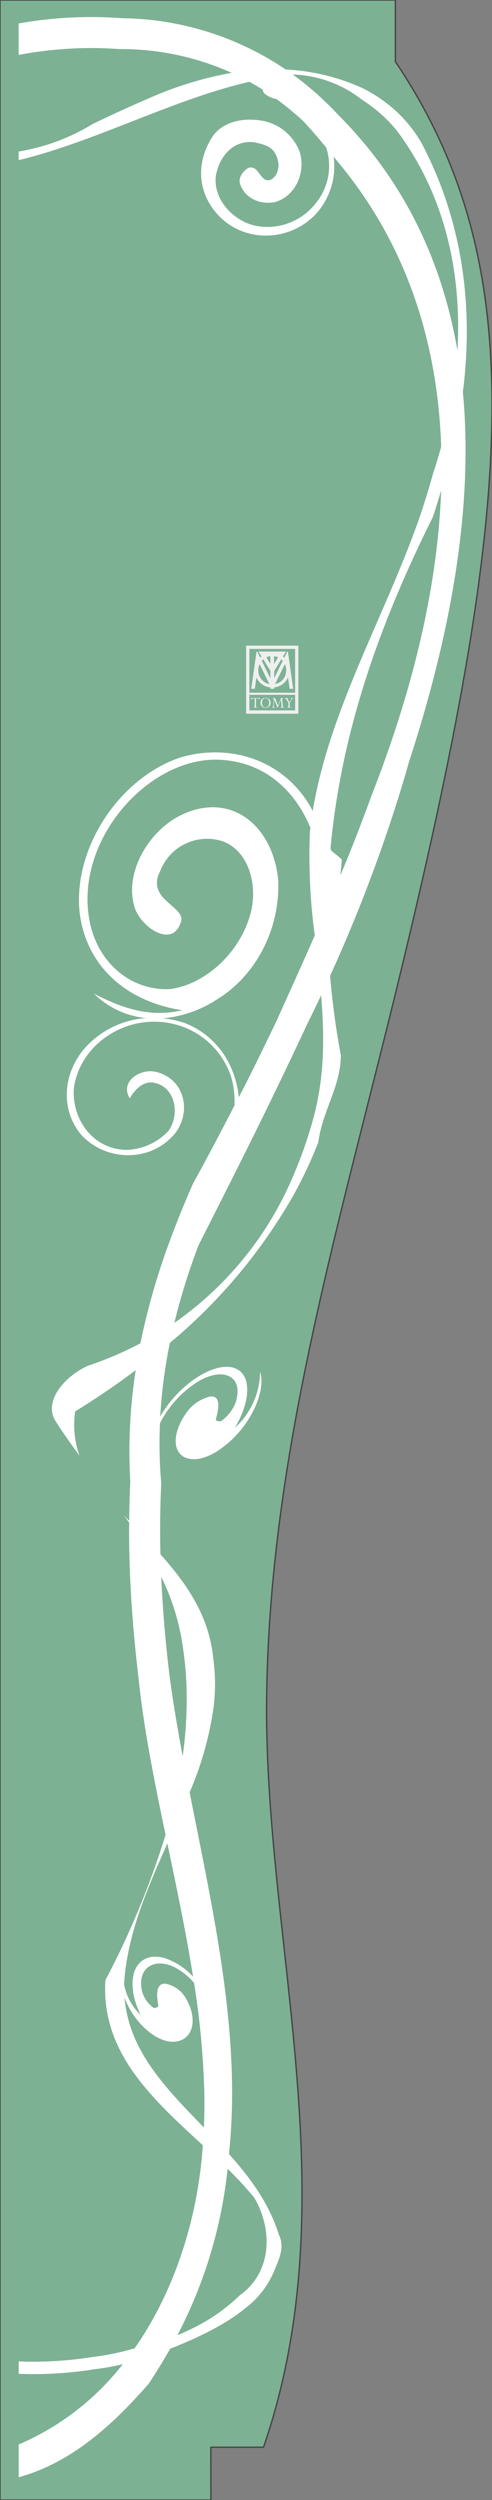
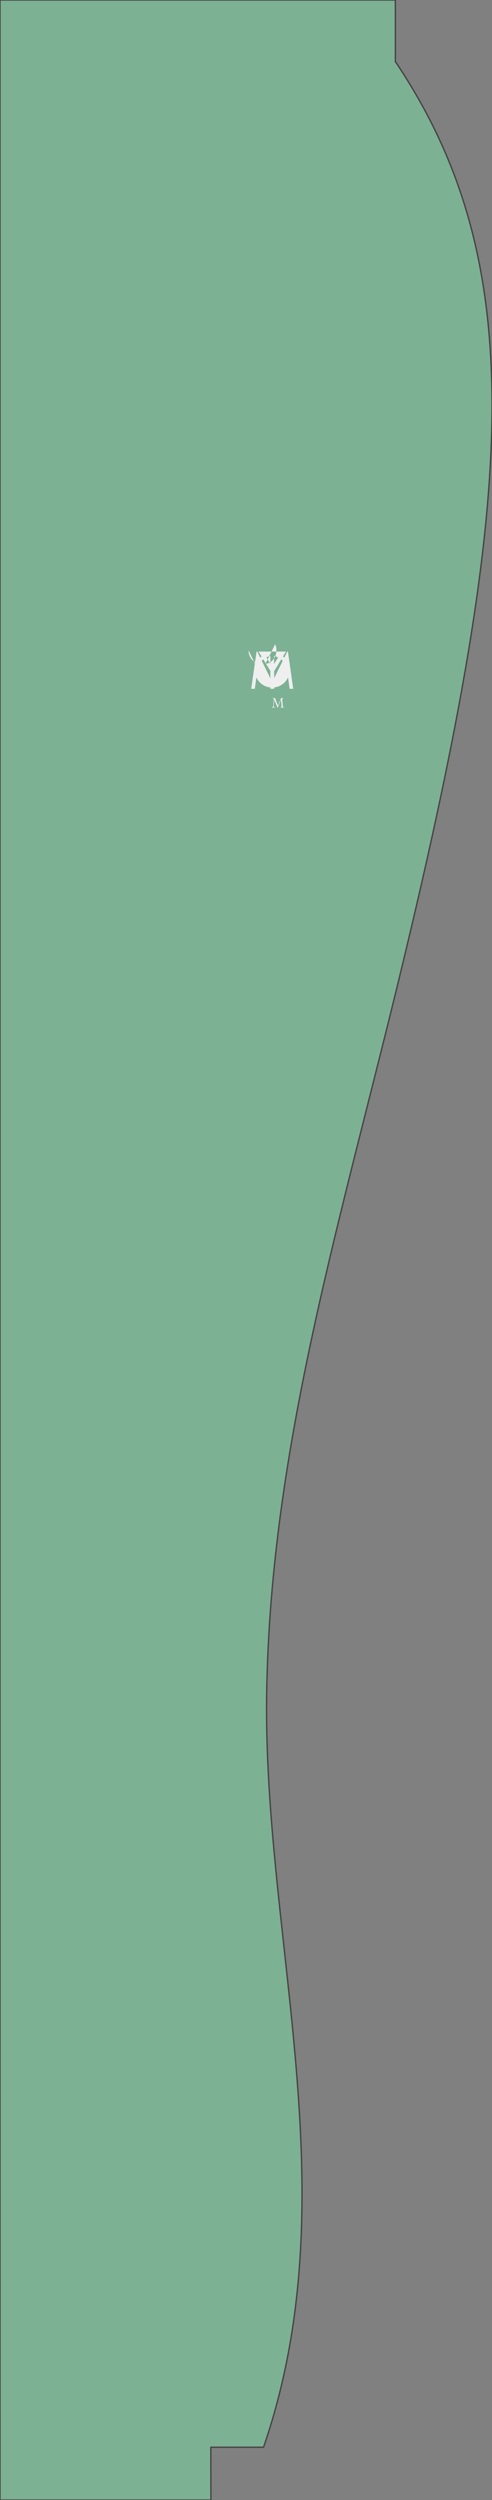
<svg xmlns="http://www.w3.org/2000/svg" width="100" height="507.13" viewBox="0 0 100 507.13">
  <rect x="0" y="0" width="100" height="507.13" fill="#808080" stroke="none" />
  <defs>
    <clipPath id="clip-design_vine">
      <rect width="100" height="507.13" />
    </clipPath>
  </defs>
  <g id="design_vine" clip-path="url(#clip-design_vine)">
    <g id="グループ_434" data-name="グループ 434" transform="translate(-486.897 -275.53)">
      <path id="パス_10441" data-name="パス 10441" d="M93.678,235.294c23.1-95.718,25.954-142.612-1.423-183.27V39.53H11.9V546.66H54.766l-.017-10.713H65.462c17.639-51.188-.2-103.27.643-153.232.831-49.982,15.237-96.234,27.573-147.421" transform="translate(475 236)" fill="#7db194" />
-       <path id="パス_10442" data-name="パス 10442" d="M94.636,65.825A27.631,27.631,0,0,0,89.358,59.3a29.558,29.558,0,0,0-6.713-4.562,43.012,43.012,0,0,0-15.59-3.766,60.6,60.6,0,0,0-33.34-10.4,82.362,82.362,0,0,0-10.956-.1,84.29,84.29,0,0,0-9.972,1.167v6.377a80.492,80.492,0,0,1,10.278-1.261,76.507,76.507,0,0,1,10.087.077,54.884,54.884,0,0,1,22.934,4.822,72.9,72.9,0,0,0-17.32,5.384c-3.706,1.572-7.365,3.276-10.913,4.979a41.984,41.984,0,0,1-15.066,5.6v1.746C28.416,65.6,44.057,57.063,59.694,53.464c.929.511,1.849,1.065,2.743,1.636-.013.46.192.95,1.934,1.67.3.077.584.158.873.243a57.955,57.955,0,0,1,5.35,4.4c1.653,1.751,3.195,3.544,4.694,5.371A11.95,11.95,0,0,1,73.018,78.3a12.471,12.471,0,0,1-11.475,4.481c-4.882-.7-9.375-5.418-8.656-10.364.707-3.71,3.369-7.088,7.608-6.709,1.619.332,3.242.669,4.2,1.921,1.278,1.883,1.235,4.362-.413,5.576-1.644.9-2.262-.963-3.229-1.9a1.483,1.483,0,0,0-1.627-.341c-.984.609-1.981,1.832-1.678,3.075.933,3.118,4.179,4.409,7.126,3.834,4.247-1.184,6.283-6.108,5.043-10.155a10,10,0,0,0-7.416-6.309c-3.574-.682-7.816-.124-10.151,2.943-3.331,4.911-3.42,10.8.417,15.509,5.457,6.59,15.249,6.117,20.548.3A14.393,14.393,0,0,0,76.8,68.649c.149.2.319.388.469.584,14.572,17.226,20.689,37.4,21.4,58.267q-.722,2.632-1.589,5.218c-.771,2.769-1.61,5.533-2.534,8.315-7.007,20.4-18.5,39.376-21.988,60.342-5.06-9.729-16.02-14.01-26.874-10.854-12.234,4.051-21.958,18.27-20.489,31.615,1.593,11.927,10.875,18.2,20.859,19.654-6.82,1.661-12.775-.677-17.954-3.348a17.416,17.416,0,0,0,10.594,4.95,18.5,18.5,0,0,0-11.74,5.329c-5.065,5.065-5.951,12.856-1.542,18.24,4.988,5.589,14.47,5.9,19.415-.507,3.263-4.707,1.295-11.2-4.571-12.229-3.139-.426-6.867,2.2-4.894,5.452,1.108-1.883,2.794-3.578,4.945-3.165,4.3.809,5.342,6.347,2.952,9.737A12.185,12.185,0,0,1,34.7,270.13c-6.918-.094-11.254-6.428-10.67-12.685,1.35-8.932,10.836-15.083,20.191-12.868A16.263,16.263,0,0,1,56,255.378a18.063,18.063,0,0,1,.656,5.738c-2.743,5.329-5.546,10.636-8.455,15.9-1.636,3.727-3.2,7.535-4.626,11.395a140.839,140.839,0,0,0-6.04,20.957,72.936,72.936,0,0,1-10.8,4.6c-5.129,2.449-8.911,7.476-6.394,11.258,1.482,2.334,3.118,4.626,4.809,6.922a18.678,18.678,0,0,1-.877-8.971q6.421-3.942,12.306-8.357a107,107,0,0,0-1.1,22.653c-.136,2.628-.2,5.273-.222,7.919-.366-.4-.728-.78-1.09-1.167.362.5.728,1.018,1.086,1.529,0,.5-.021.988-.021,1.5,0,6.632.324,13.269.886,19.918q.428,4.977,1.018,9.955c1.048,10.223,3.212,20.974,5.512,31.939a170.751,170.751,0,0,1-12.229,29.489,26.835,26.835,0,0,0,1.014,9.3c2.854,9.712,10.93,16.941,18.789,24.19-.026.324-.047.66-.081.988-1.082,14.061-5.648,28.578-13.784,40.194a51.205,51.205,0,0,1-8.387,1.738,77.168,77.168,0,0,1-12.932.975c-.754,0-1.5-.034-2.245-.068v2.526c.737.021,1.474.055,2.219.06a78.889,78.889,0,0,0,13.307-1,51.169,51.169,0,0,0,5.627-1,53.48,53.48,0,0,1-21.153,16.276v6.645c10.7-2.943,19.023-10.508,26.44-18.989,1.568-2.351,3-4.711,4.336-7.058,5.346-2.134,11.02-4.754,15.279-8.23a18.289,18.289,0,0,0,6.04-7.987c.784-1.9,2.045-4.421.784-6.943-1.968-6.313-5.793-11.514-10.121-16.331.034-.435.085-.869.115-1.308a120.764,120.764,0,0,0,.481-13.622c-.371-19.343-4.8-39.15-8.613-58.463a66.568,66.568,0,0,0,4.9-17.477,37.994,37.994,0,0,0-.111-9.8c-.852-8.553-5.393-15.041-10.717-21-.038-1.644-.064-3.3-.064-4.933q0-4.735.226-9.448a93.076,93.076,0,0,1-.26-12.2,21.266,21.266,0,0,1,8.059-8.651c4.894-2.773,9.082-.9,7.292,4.524a8.376,8.376,0,0,1-2.884,3.663c-.349.149-1.146.009-1.107-.328.584-2.172,1.061-4.8-1.073-4.656a8.3,8.3,0,0,0-5.171,3.693c-2.581,3.842-2.526,7.51-.051,8.677,2.011.886,4.873.124,7.744-2.091,5.367-3.932,8.852-11.22,7.544-15.3a15.521,15.521,0,0,1-5.112,11.365c2.045-3.455,2.943-6.892,2.275-9.49-.818-2.684-3.331-3.518-6.73-2.347-4.174,1.487-8.345,5.38-10.734,9.584a102.234,102.234,0,0,1,1.959-14.951,109.642,109.642,0,0,0,25.051-29.834,87.656,87.656,0,0,0,5.129-10.9c.792-6.27,4.571-11.309,4.571-17.618a160,160,0,0,1-2.181-16.11A313.245,313.245,0,0,0,88.8,202.3q1.789-5.457,3.361-10.986c7.6-23.321,13.282-49.812,10.917-74.914,2.177-17.081.043-34.533-8.443-50.579m-34,416.8c3.774,6.291,3.774,15.1-2.862,19.82a37.353,37.353,0,0,1-9.6,6.717c-1.039.52-2.079.98-3.118,1.41a94.008,94.008,0,0,0,10.2-33.762,73.692,73.692,0,0,1,5.384,5.814M50.519,461.148q.083,3.668-.085,7.284c-5.759-5.934-11.48-11.71-14.351-18.857a26.149,26.149,0,0,1-1.781-7.552,15.63,15.63,0,0,0,5.158,7.148c2.394,1.861,4.886,2.364,6.747,1.372,2.292-1.295,2.624-4.758.622-8.2a5.976,5.976,0,0,0-4.324-3.092c-1.9.043-1.678,2.479-1.325,4.49.013.32-.711.507-1.005.4a6.2,6.2,0,0,1-2.287-3.242c-1.18-4.992,2.7-7.08,6.845-4.835a13.753,13.753,0,0,1,3.7,3.016,168.67,168.67,0,0,1,2.087,22.078M48.231,437.84a13.7,13.7,0,0,0-5.746-3.761c-2.939-.835-5.239.153-6.181,2.756-.792,2.5-.26,5.687,1.295,8.788a11.541,11.541,0,0,1-3.386-6.194c.567-9.908,4.63-19.288,8.8-28.608,1.878,8.928,3.783,17.993,5.222,27.019m-2.275-68.133a70.214,70.214,0,0,1,.984,11.237,83.872,83.872,0,0,1-.818,12.183c-1.039-5.567-1.985-11.092-2.7-16.54q-.588-4.913-1.01-9.8-.428-5.048-.647-10.07a47.667,47.667,0,0,1,4.2,12.992m.652-125.288a19.584,19.584,0,0,0-4.575-.975,23.96,23.96,0,0,0,11.147-3.9c7.855-4.826,12.681-14.18,12.366-23.965-.958-10.854-9.167-18.061-19.211-13.622-6.952,3.075-11.948,11.608-10.129,18.461.852,4.145,7.782,9.2,9.554,3.455,1.039-3.161-7.233-4.473-4.213-10.325a10.233,10.233,0,0,1,12.664-6.036c5.005,1.836,7.131,8.119,5.836,14.112-2.045,8.57-9.571,15.049-16.561,15.888-7.923.341-14.555-5.3-16.246-13.567-3.382-16.557,12.055-33.758,26.542-32.948,8.664.452,15.032,5.87,18.3,13.814-.034.264-.081.524-.111.792a120.673,120.673,0,0,0,.988,21.034c-2.569,5.848-5.192,11.637-7.8,17.388q-2.664,5.572-5.423,11.1c-.72,1.453-1.474,2.892-2.219,4.328-.635-6.394-4.281-12.4-10.9-15.028m25.8,20.2a86.672,86.672,0,0,1-3.846,10.8,68.991,68.991,0,0,1-24.148,29.792c.341-1.38.69-2.752,1.073-4.119,1.09-3.906,2.373-7.753,3.808-11.561,5.67-11.207,11.331-22.333,16.715-33.545,1.806-3.731,3.57-7.476,5.337-11.245.98-1.972,1.947-3.987,2.892-5.989.72,8.541.733,17.111-1.832,25.865m12-66.148q-2.109,5.814-4.434,11.573c-.592,1.478-1.214,2.939-1.815,4.413q.16-1.642.3-3.233c-.652-.575-1.342-1.146-2.083-1.734-.072-.149-.153-.294-.23-.452,2.13-23.3,9.725-45.118,20.813-67.3q.888-2.709,1.683-5.41c-.75,21.055-6.513,42.52-14.236,62.139m17.541-90.5c-3.007-17.418-10.338-33.885-24.22-47.789a64.163,64.163,0,0,0-8.843-7.9c-.132-.1-.268-.192-.4-.294a24,24,0,0,1,14.142,5.175,29.5,29.5,0,0,1,6.964,6.147c9.848,13.132,13.273,28.931,12.361,44.658" transform="translate(477.901 238.653)" fill="#fff" />
-       <path id="パス_10443" data-name="パス 10443" d="M25.158,72.927h-.285v1.487a.6.6,0,0,0,.034.239.205.205,0,0,0,.166.051v.068h-.682V74.7c.085,0,.149-.021.175-.072a.353.353,0,0,0,.043-.221V72.927h-.273a.539.539,0,0,0-.3.06.3.3,0,0,0-.106.213H23.88v-.447h.051a.4.4,0,0,0,.294.085h1.018a.438.438,0,0,0,.311-.085h.051V73.2H25.58a.334.334,0,0,0-.136-.213.509.509,0,0,0-.285-.06" transform="translate(514.06 344.291)" fill="#efefef" />
-       <path id="パス_10444" data-name="パス 10444" d="M24.324,73.77a.966.966,0,0,1,.307-.724.988.988,0,0,1,.733-.285.977.977,0,0,1,.733.3.943.943,0,0,1,.3.711,1.01,1.01,0,0,1-.3.733,1.055,1.055,0,0,1-.737.29,1.013,1.013,0,0,1-.728-.29,1,1,0,0,1-.307-.733m.307,0a1.11,1.11,0,0,0,.2.686.664.664,0,0,0,1.061,0,1.087,1.087,0,0,0,.209-.677,1.048,1.048,0,0,0-.2-.682.631.631,0,0,0-.524-.268.691.691,0,0,0-.541.26,1.1,1.1,0,0,0-.2.682" transform="translate(515.507 344.317)" fill="#efefef" />
      <path id="パス_10445" data-name="パス 10445" d="M26.725,72.772h.46v.051c-.145,0-.222.094-.222.251v.051l.106,1.193a.4.4,0,0,0,.064.243c.03.051.094.068.175.077v.068h-.7v-.068a.216.216,0,0,0,.153-.068.228.228,0,0,0,.051-.166l0-.047-.1-1.261-.669,1.61h-.051l-.656-1.6L25.225,74.3v.051a.264.264,0,0,0,.264.29v.068h-.613v-.068a.26.26,0,0,0,.179-.077.513.513,0,0,0,.072-.273l.115-1.329a.421.421,0,0,0-.251-.136v-.051h.5l.609,1.516Z" transform="translate(517.307 344.357)" fill="#efefef" />
-       <path id="パス_10446" data-name="パス 10446" d="M26.931,73.045l-.439.682v.618a.4.4,0,0,0,.047.23.2.2,0,0,0,.166.064v.068H26v-.068a.224.224,0,0,0,.192-.064.4.4,0,0,0,.047-.23v-.618l-.409-.643a1.3,1.3,0,0,0-.166-.2.275.275,0,0,0-.179-.06v-.047h.754v.047c-.128,0-.2.034-.2.1a.18.18,0,0,0,.038.1l.383.592.307-.494a.327.327,0,0,0,.064-.183c0-.068-.034-.111-.124-.111v-.047h.528v.047a.282.282,0,0,0-.162.051c-.047.021-.085.089-.145.175" transform="translate(519.285 344.357)" fill="#efefef" />
-       <path id="パス_10447" data-name="パス 10447" d="M32.417,78.11l-1.073-7.552h-.136l-.6,1.227c-.089-.081-.17-.162-.264-.234l.609-.992H25.363l.613.992a3.392,3.392,0,0,0-.26.234l-.6-1.227h-.149L23.885,78.11h.728l.324-2.3a3.433,3.433,0,0,0,.72,1.027,3.478,3.478,0,0,0,2.121,1v.273h.775v-.273a3.5,3.5,0,0,0,2.811-2.04l.324,2.313Zm-2.13-5.678-1.734,3.531V74.507l1.431-2.36a3.81,3.81,0,0,1,.3.285m-.937-.69-.818,1.342v-1.6a2.988,2.988,0,0,1,.818.256m-1.572-.256v1.559l-.809-1.312a2.689,2.689,0,0,1,.809-.247m-1.44.647,1.44,2.343V76l-1.746-3.565a2.257,2.257,0,0,1,.307-.3M25.32,74.362a2.989,2.989,0,0,1,.268-1.252l1.981,4.038a2.665,2.665,0,0,1-1.423-.775,2.728,2.728,0,0,1-.826-2.011m5.3,1.436a2.815,2.815,0,0,1-1.031,1.031,3.565,3.565,0,0,1-.856.311l1.993-4.03a3.027,3.027,0,0,1-.106,2.688" transform="translate(514.076 337.14)" fill="#efefef" />
-       <path id="パス_10448" data-name="パス 10448" d="M33.924,70.277H23.641V84.082H34.256V70.277ZM24.306,83.409V70.937H33.6v8.89H24.327v.422H33.6v3.161Z" transform="translate(513.281 336.224)" fill="#efefef" />
+       <path id="パス_10447" data-name="パス 10447" d="M32.417,78.11l-1.073-7.552h-.136l-.6,1.227c-.089-.081-.17-.162-.264-.234l.609-.992H25.363l.613.992a3.392,3.392,0,0,0-.26.234l-.6-1.227h-.149L23.885,78.11h.728l.324-2.3a3.433,3.433,0,0,0,.72,1.027,3.478,3.478,0,0,0,2.121,1v.273h.775v-.273a3.5,3.5,0,0,0,2.811-2.04l.324,2.313Zm-2.13-5.678-1.734,3.531V74.507l1.431-2.36a3.81,3.81,0,0,1,.3.285m-.937-.69-.818,1.342v-1.6a2.988,2.988,0,0,1,.818.256m-1.572-.256v1.559l-.809-1.312a2.689,2.689,0,0,1,.809-.247m-1.44.647,1.44,2.343V76l-1.746-3.565a2.257,2.257,0,0,1,.307-.3M25.32,74.362a2.989,2.989,0,0,1,.268-1.252a2.665,2.665,0,0,1-1.423-.775,2.728,2.728,0,0,1-.826-2.011m5.3,1.436a2.815,2.815,0,0,1-1.031,1.031,3.565,3.565,0,0,1-.856.311l1.993-4.03a3.027,3.027,0,0,1-.106,2.688" transform="translate(514.076 337.14)" fill="#efefef" />
      <path id="パス_10449" data-name="パス 10449" d="M93.678,235.294c23.1-95.718,25.954-142.612-1.423-183.27V39.53H11.9V546.66H54.766l-.017-10.713H65.462c17.639-51.188-.2-103.27.643-153.232C66.936,332.733,81.342,286.482,93.678,235.294Z" transform="translate(475 236)" fill="none" stroke="#474645" stroke-linecap="round" stroke-linejoin="round" stroke-width="0.283" />
    </g>
  </g>
</svg>